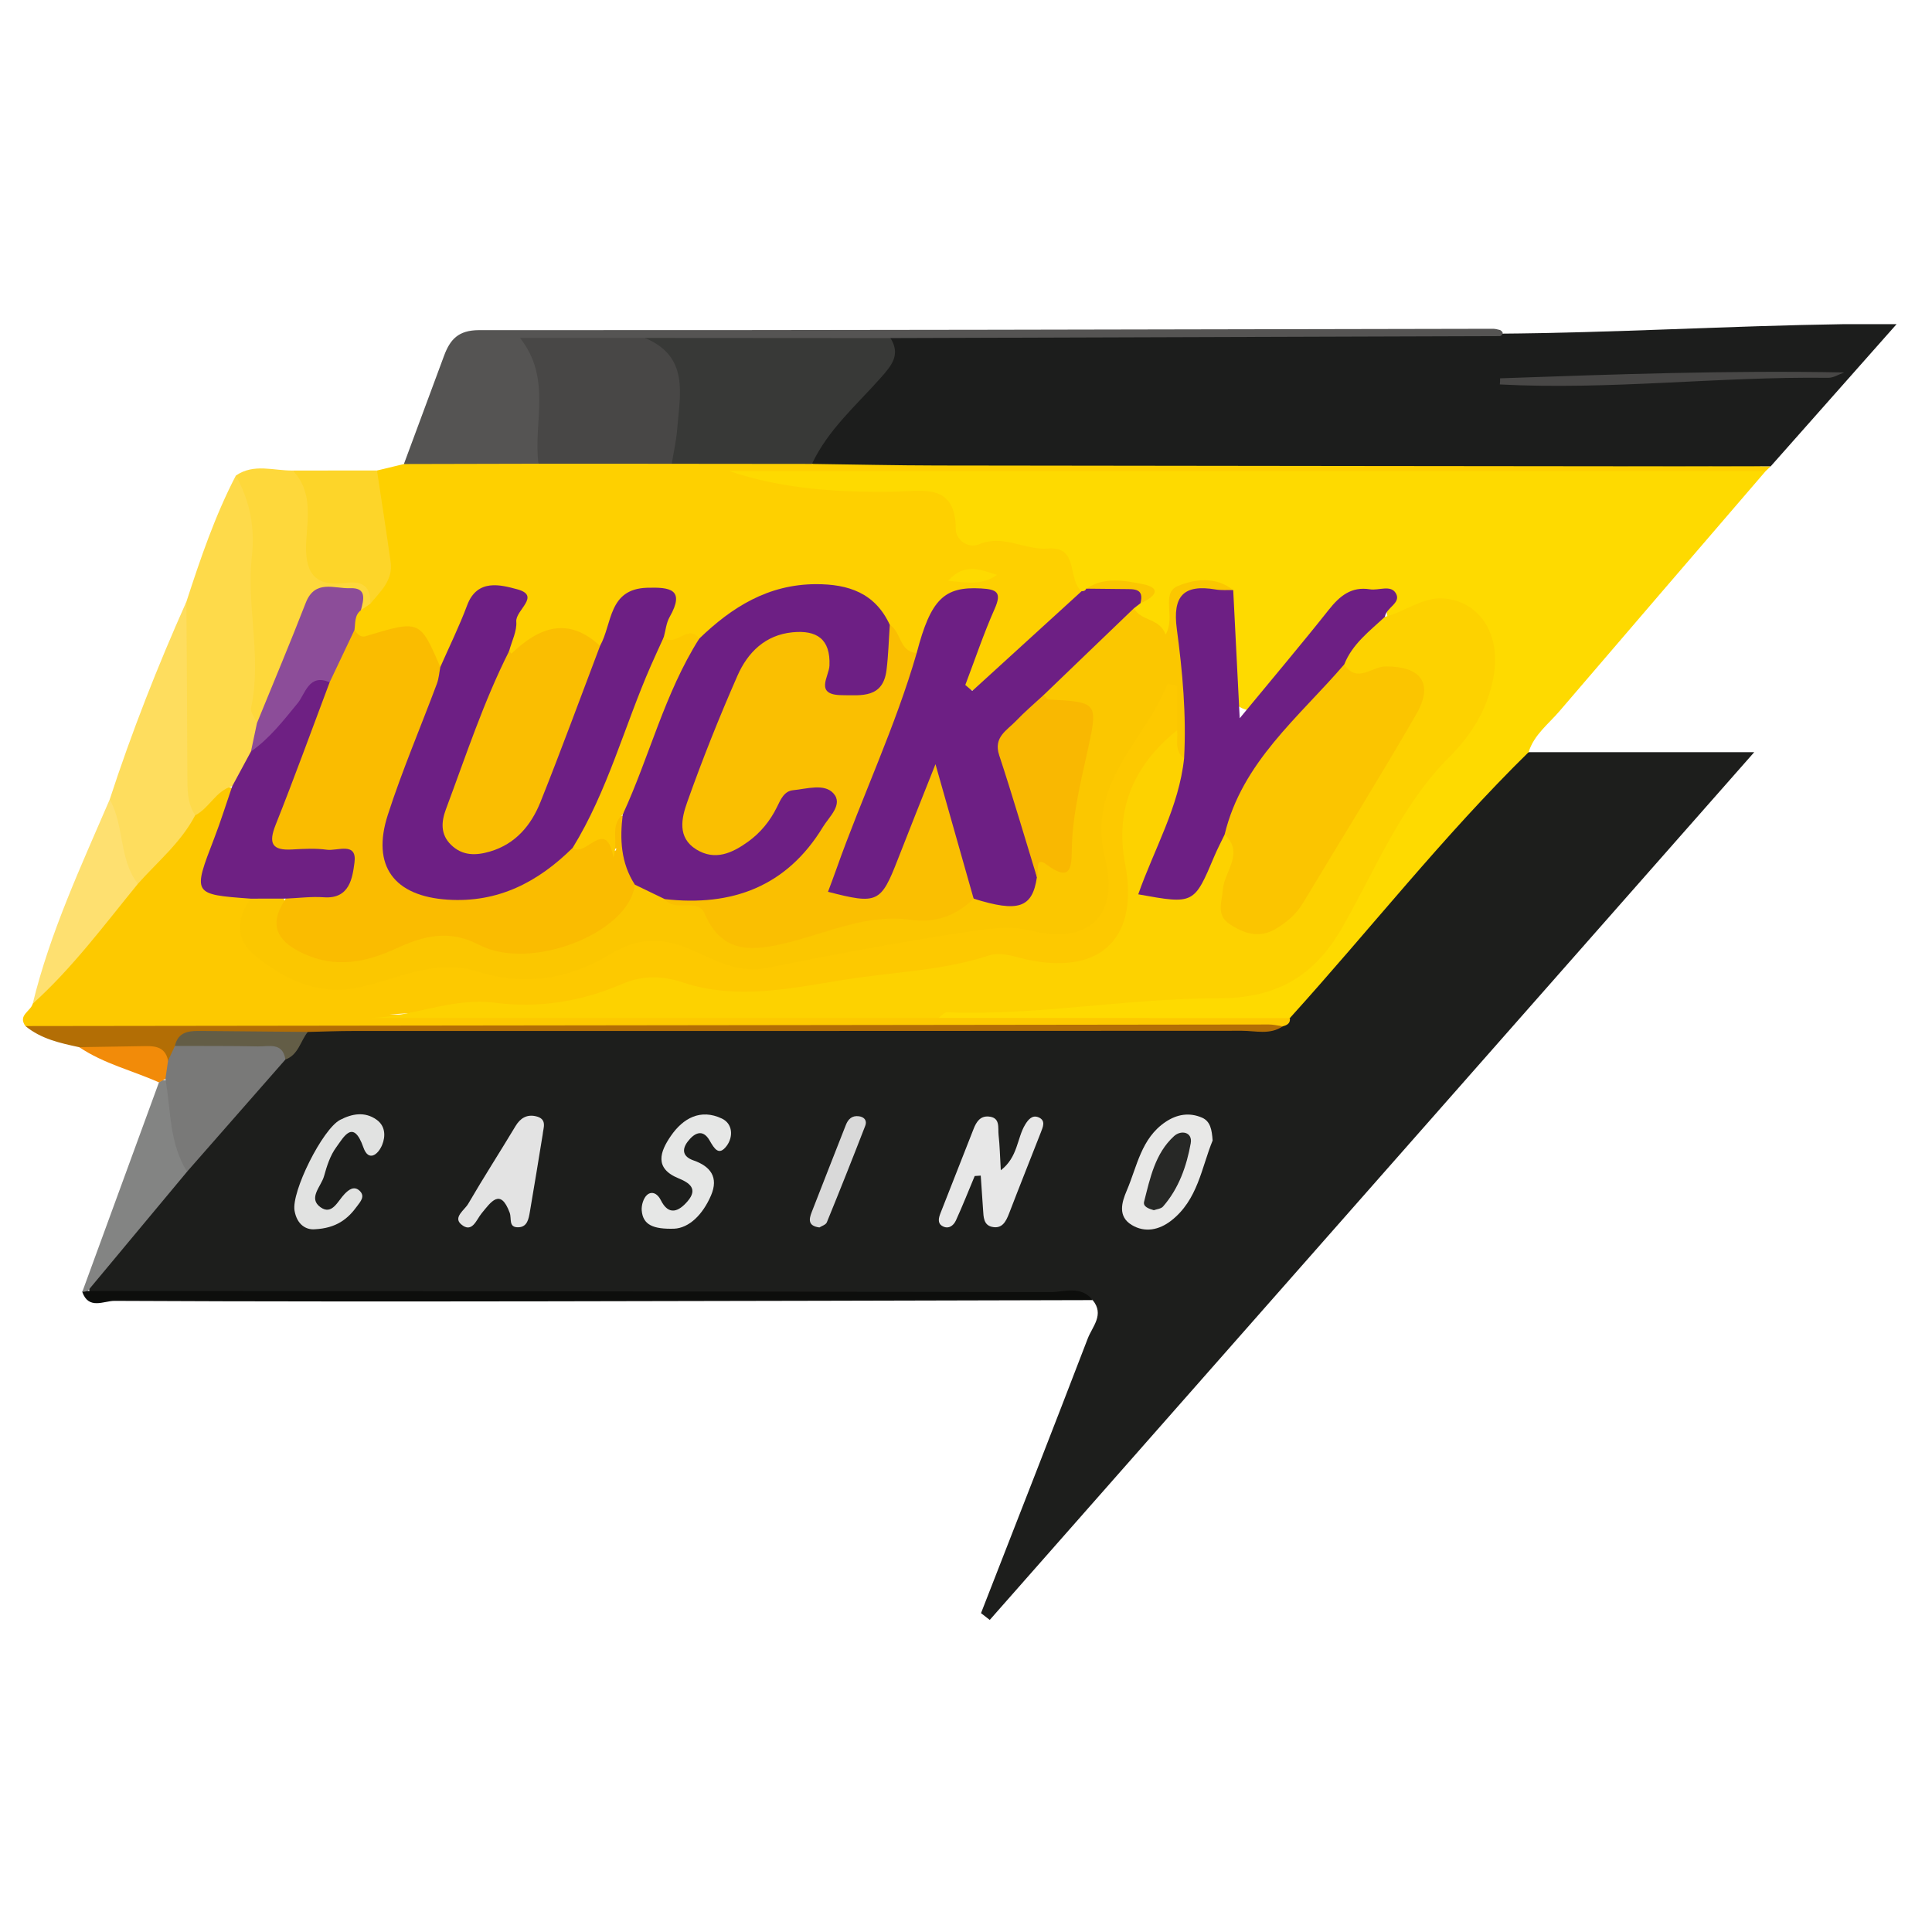
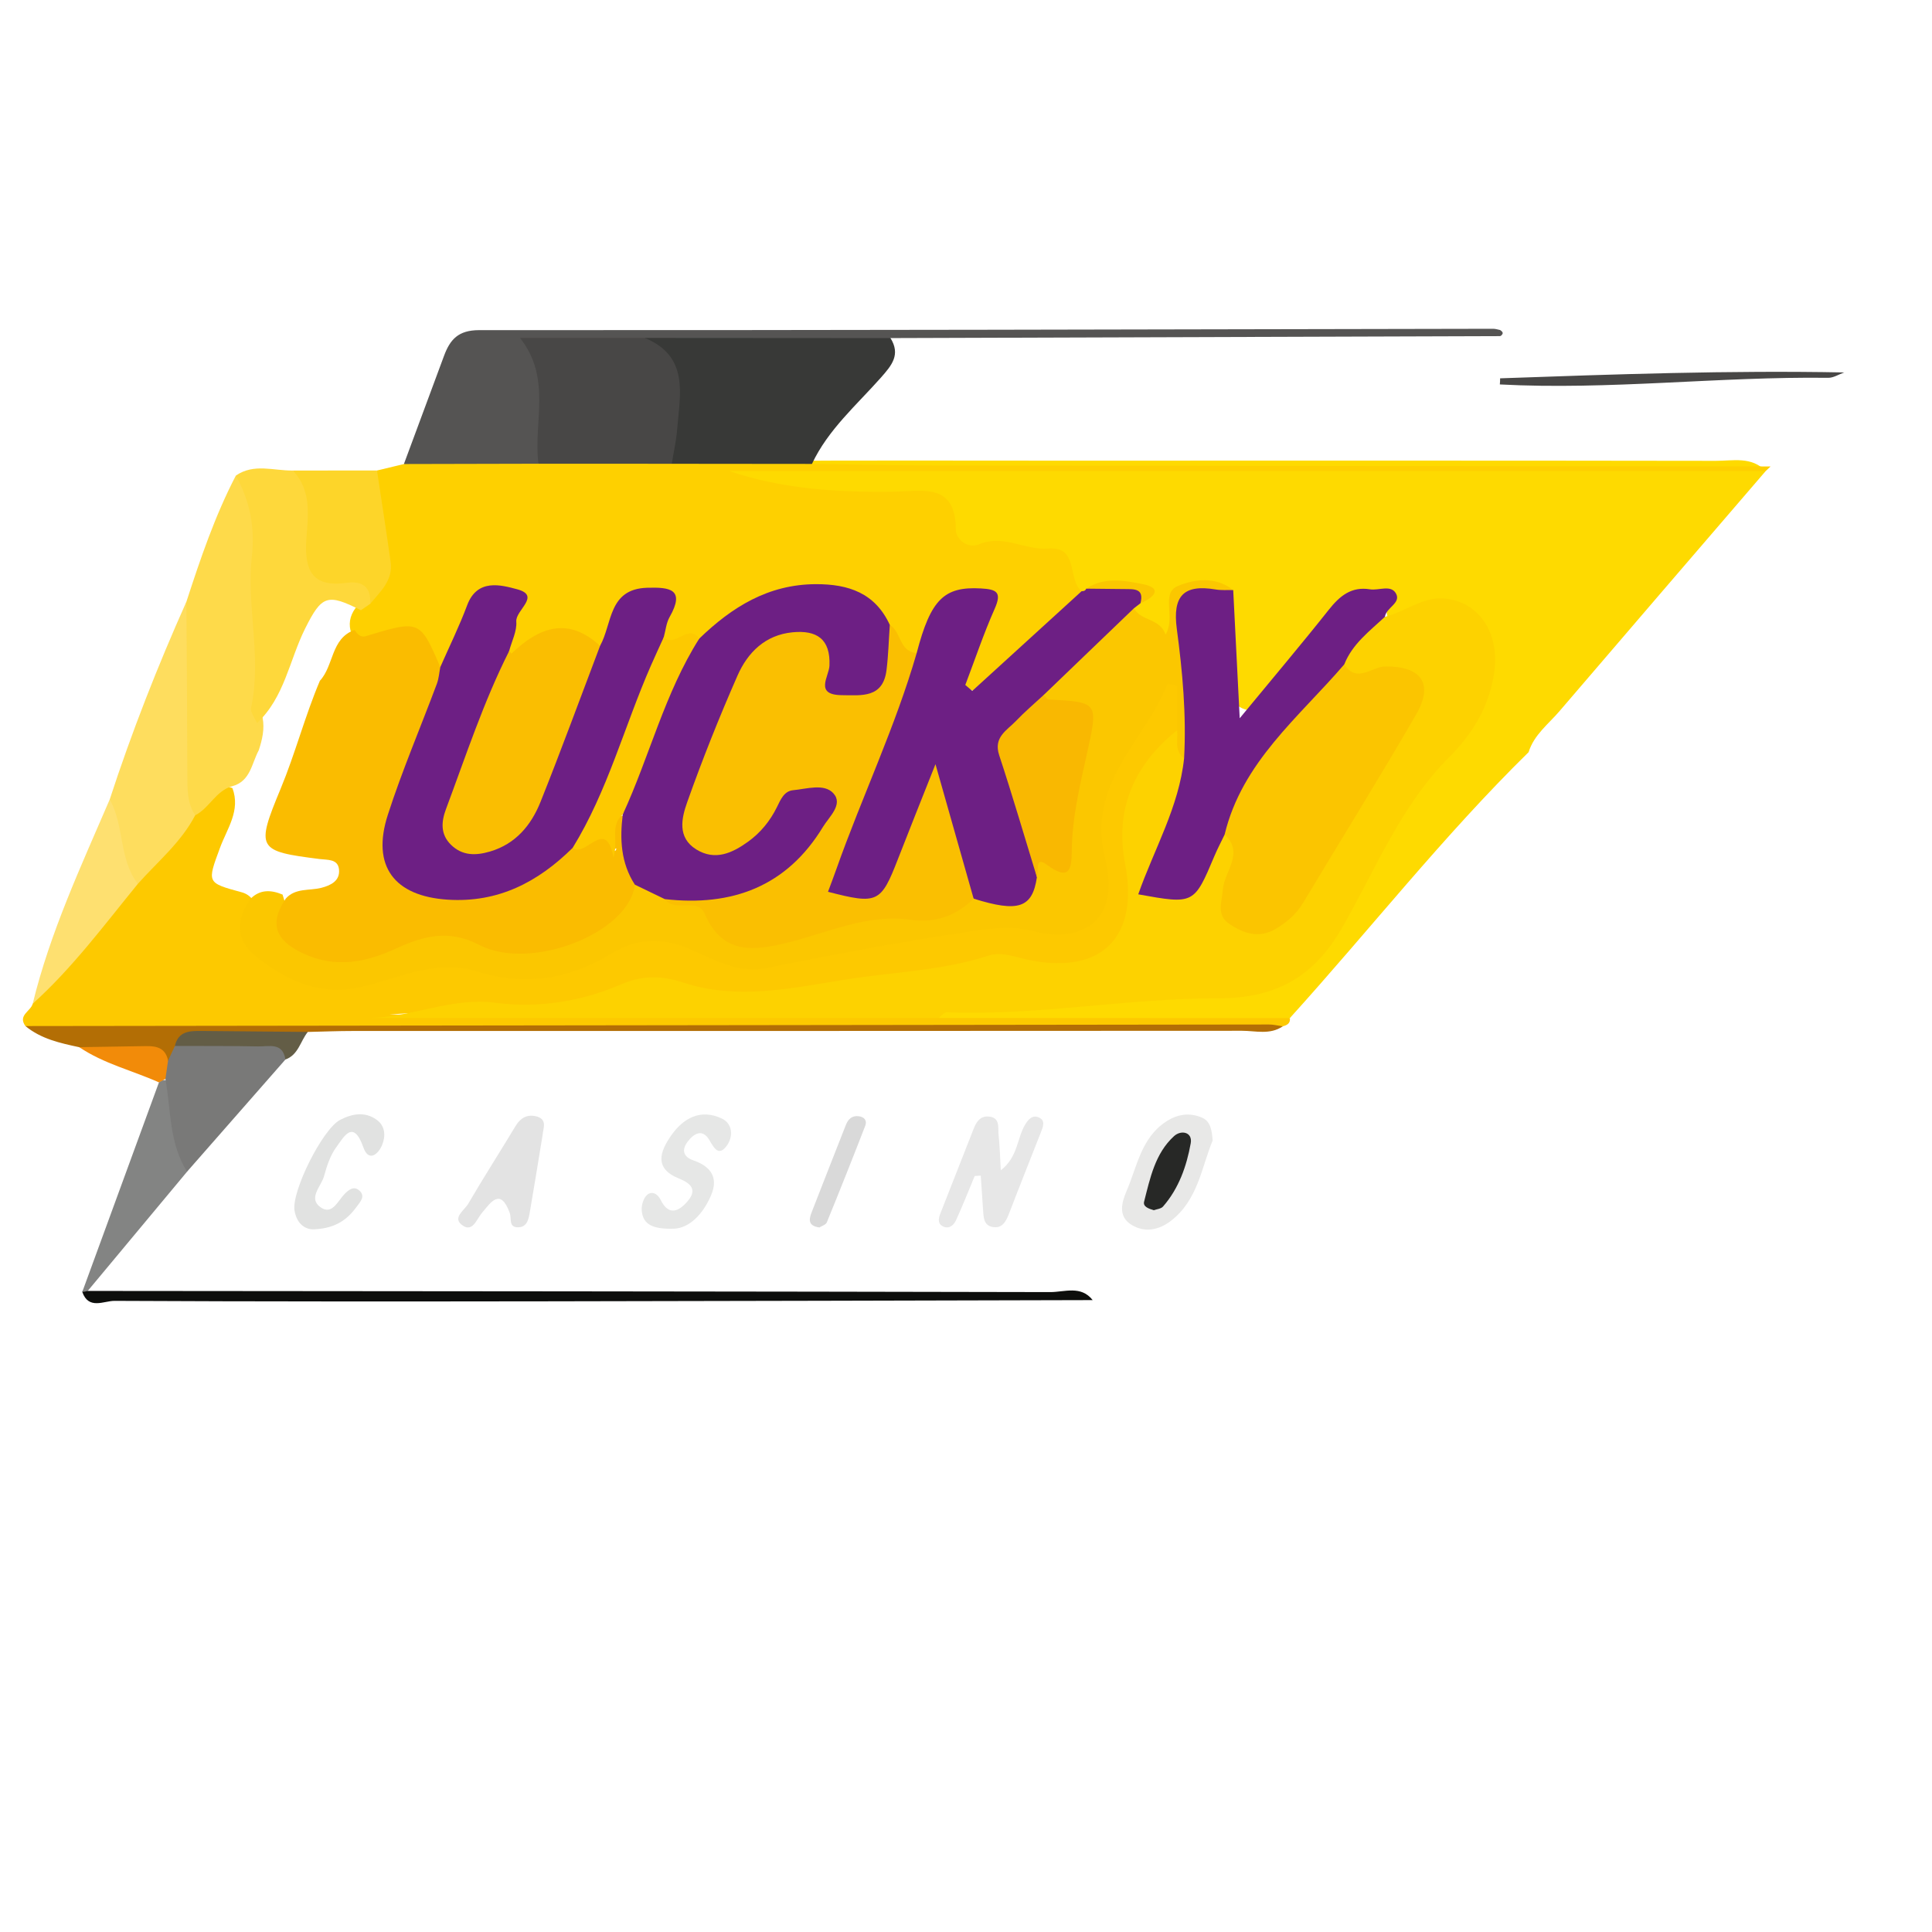
<svg xmlns="http://www.w3.org/2000/svg" version="1.1" id="Layer_1" x="0px" y="0px" width="200px" height="200px" viewBox="0 0 200 200" enable-background="new 0 0 200 200" xml:space="preserve">
  <g>
-     <path fill-rule="evenodd" clip-rule="evenodd" fill="#1D1E1C" d="M158.24,77.864c7.447,0,14.893,0,23.359,0   c-26.846,30.472-52.994,60.151-79.14,89.83c-0.302-0.234-0.603-0.469-0.905-0.702c3.694-9.476,7.41-18.941,11.052-28.437   c0.473-1.233,1.751-2.472,0.507-3.968c-1.164-1.005-2.558-0.484-3.828-0.485c-32.816-0.033-65.632-0.029-98.438-0.025   c-1.885,0.15-1.946-0.583-1.128-2.058c1.985-3.577,5.07-6.249,7.561-9.406c0.438-0.556,0.976-1.036,1.471-1.545   c3.491-4.046,6.854-8.208,10.558-12.077c1.057-1.193,1.857-2.691,3.638-3.014c3.74-0.332,7.484-0.148,11.225-0.158   c28.974-0.08,57.948,0.117,86.911-0.111c0.568-0.135,1.064-0.42,1.479-0.832c6.516-6.898,12.287-14.467,18.852-21.319   C153.439,81.438,154.975,78.56,158.24,77.864z" />
    <path fill-rule="evenodd" clip-rule="evenodd" fill="#FEDA00" d="M158.24,77.864c-8.818,8.653-16.439,18.382-24.713,27.526   c-1.08,0.648-2.277,0.719-3.492,0.714c-10.601-0.045-21.201,0.106-31.791-0.077c-0.833-0.294-1.851-0.619-0.65-1.622   c0.979-0.818,2.295-0.777,3.485-0.684c9.461,0.746,18.733-1.785,28.17-1.571c3.455,0.079,5.75-2.265,7.676-4.845   c1.229-1.645,2.322-3.419,3.172-5.278c2.59-5.66,6.064-10.7,10.156-15.362c1.777-2.027,3.043-4.388,3.404-7.102   c0.609-4.574-2.367-7.136-6.84-5.954c-1.037,0.274-2.023,0.854-3.158,0.498c-0.236-2.814-1.93-2.326-3.637-1.53   c-1.832,0.854-2.734,2.678-4.014,4.106c-0.967,1.079-1.848,2.234-2.811,3.313c-1.24,1.392-2.199,4.021-4.186,3.474   c-2.422-0.667-1.779-3.614-2.184-5.641c-0.373-1.88,0.199-3.865-0.475-5.73c-1.668-1.096-3.316-1.711-4.199,0.79   c-1.465,4.148-1.432,4.173-4.926,0.763c-0.116-0.489-0.019-0.949,0.179-1.389c0.067-1.7-1.246-0.914-1.966-1.018   c-1.279-0.186-2.549,0.385-3.863,0.204c-0.398-0.131-0.719-0.355-0.988-0.675c-1.381-3.164-4.303-3.316-7.059-3.362   c-2.793-0.048-4.983-0.66-6.085-3.501c-0.783-2.022-2.648-1.878-4.314-1.871c-4.359,0.02-8.705-0.065-13.018-0.776   c-0.715-0.119-1.458-0.115-2.147-0.334c-1.205-0.383-3.178-0.403-3.061-1.885c0.125-1.575,2.07-1.313,3.332-1.323   c10.4-0.081,20.8-0.036,31.2-0.038c22.734-0.005,45.469-0.015,68.205,0.021c1.754,0.003,3.674-0.479,5.143,1.057   c-7.113,8.276-14.234,16.545-21.33,24.837C160.303,74.951,158.801,76.057,158.24,77.864z" />
-     <path fill-rule="evenodd" clip-rule="evenodd" fill="#1C1D1C" d="M190.914,33.556c1.551,0,3.104,0,5.42,0   c-4.57,5.161-8.807,9.946-13.043,14.731c-32.635,0.096-65.269,0.008-97.894,0.044c-2.794-0.205-1.692-1.788-0.887-2.94   c1.172-1.678,2.652-3.128,3.94-4.731c1.352-1.683,3.055-3.1,3.407-5.434c0.106-0.708,0.875-0.689,1.49-0.687   c20.587,0.008,41.166,0,61.744,0.003C167.037,34.458,178.969,33.731,190.914,33.556z" />
    <path fill-rule="evenodd" clip-rule="evenodd" fill="#FED000" d="M84.052,48.024c4.342,0.057,8.684,0.158,13.027,0.164   c28.737,0.043,57.475,0.067,86.211,0.098c-0.168,0.159-0.336,0.317-0.504,0.476c-35.768,0.001-71.531,0.001-107.298,0.001   c5.571,1.886,11.308,2.22,17.104,2.134c2.891-0.042,6.351-0.967,6.357,3.944c0,0.913,1.157,2.028,2.45,1.489   c2.48-1.035,4.707,0.649,7.109,0.456c3.221-0.259,1.947,3.214,3.467,4.41c-0.346,2.474-2.507,3.394-4.121,4.76   c-1.751,1.484-3.223,3.261-5.01,4.7c-0.749,0.603-1.619,1.29-2.594,0.609c-0.984-0.687-0.56-1.745-0.317-2.662   c0.34-1.285,0.997-2.459,1.397-3.722c0.273-0.863,1.103-1.937-0.004-2.601c-1.119-0.671-2.341-0.227-3.336,0.612   c-1.54,1.299-1.629,3.48-2.965,4.909c-2.288,0.586-2.529-1.541-3.54-2.651c-2.703-5.351-10.612-4.368-14.914-1.285   c-1.251,0.896-2.177,2.243-3.742,2.708c-1.487-0.438-3.262,1.496-4.565-0.54c-0.923-1.195,1.653-3.333-0.857-3.926   c-2.248-0.531-2.997,1.48-3.828,3.08c-0.33,0.636-0.609,1.305-1.134,1.821c-0.315,0.187-0.74,0.412-1.013,0.253   c-2.68-1.571-5.138-1.647-7.424,0.778c-0.614,0.65-1.313,0.36-1.699-0.466c-0.543-1.886,0.542-3.495,1.021-5.31   c-2.318-0.687-3.677,0.196-4.733,2.15c-0.903,1.671-1.504,3.57-3.103,4.805c-0.679-0.022-1.11-0.436-1.291-1.014   c-0.782-2.493-2.451-2.876-4.702-2.115c-1.088,0.368-2.271,0.947-3.114-0.479c-0.341-0.955-0.187-1.833,0.402-2.645   c0.333-0.443,0.733-0.83,1.09-1.252c1.309-1.576,1.457-3.331,1.247-5.341c-0.265-2.531-1.119-5.103-0.103-7.666   c0.929-0.223,1.858-0.446,2.788-0.668c4.458-2.26,9.214-0.853,13.833-1.133c4.636-0.113,9.271-0.124,13.908,0   c3.484-0.166,6.969-0.069,10.453-0.055C81.457,46.854,82.908,46.93,84.052,48.024z" />
    <path fill-rule="evenodd" clip-rule="evenodd" fill="#FDC900" d="M97.165,105.375c12.121,0.005,24.242,0.01,36.363,0.015   c0.066,0.555-0.297,0.739-0.738,0.853c-1.305,0.408-2.646,0.209-3.969,0.209c-30.743,0.013-61.489-0.161-92.23,0.119   c-8.681,0.078-17.374,0.598-26.07,0.639c-2.683,0.014-5.305-0.283-7.887-0.992c-0.819-1.119,0.543-1.526,0.752-2.31   c2.882-4.706,6.787-8.581,10.35-12.734c1.81-2.625,4.325-4.666,6.061-7.355c1.314-0.947,2-3.104,4.264-2.233   c0.866,2.313-0.548,4.181-1.277,6.153c-1.352,3.659-1.403,3.641,2.223,4.625c0.48,0.131,0.868,0.387,1.163,0.793   c-0.021,5.3,4.005,8.657,9.819,8.148c1.811-0.158,3.56-0.678,5.302-1.163c3.208-0.893,6.439-1.153,9.663-0.267   c3.854,1.062,7.442,0.421,10.812-1.534c3.619-2.101,7.265-2.444,11.056-0.573c3.806,1.879,7.742,1.774,11.619,0.451   c5.774-1.971,11.954-1.446,17.777-3.102c1.624-0.461,3.351-0.009,5.026,0.29c4.379,0.78,6.389-0.963,6.213-5.418   c-0.08-2.04-0.417-4.035-0.195-6.124c0.542-5.134,4.318-8.544,6.561-12.753c0.892-1.673,2.279-0.983,2.756,0.733   c0.4,1.435,0.27,2.875-0.514,4.205c-3.74,4.51-5.254,9.479-4.438,15.468c0.779,5.72-2.223,9.326-7.733,8.923   c-9.319-0.68-18.173,1.969-27.265,2.793c-4.23,0.383-8.436,0.668-12.592-0.511c-1.681-0.478-3.366-0.479-4.986,0.167   c-3.901,1.557-8.005,1.918-12.105,1.705c-4.563-0.236-9.099,0.508-12.61,0.432c4.931-0.433,10.904-0.275,16.87-0.502   c12.321-0.467,24.644-0.137,36.965-0.168C95.251,104.354,96.357,104.478,97.165,105.375z" />
    <path fill-rule="evenodd" clip-rule="evenodd" fill="#555453" d="M55.739,48.004c-4.643,0.011-9.284,0.021-13.927,0.032   c1.384-3.731,2.766-7.463,4.151-11.194c0.626-1.688,1.468-2.667,3.643-2.666c34.991,0.019,69.981-0.077,104.972-0.141   c0.238,0,0.475,0.083,0.713,0.128c0.244,0.152,0.32,0.296,0.23,0.434c-0.086,0.133-0.172,0.199-0.26,0.199   c-21.025,0.068-42.053,0.135-63.078,0.202c-1.408,1.266-3.163,1.028-4.822,1.037c-6.753,0.036-13.507,0.079-20.257-0.087   c-4.017-0.148-8.099,0.539-11.687-0.429C57.325,39.272,57.577,43.585,55.739,48.004z" />
    <path fill-rule="evenodd" clip-rule="evenodd" fill="#FEDA4A" d="M24.039,81.389c-1.7,0.466-2.355,2.261-3.833,3.012   c-1.604-0.678-1.86-2.146-1.868-3.58c-0.034-6.193-0.677-12.424,0.959-18.533c1.45-4.452,2.95-8.883,5.118-13.054   c2.964,1.62,2.874,4.458,2.776,7.22c-0.21,5.948,0.548,11.895-0.006,17.836c0.22,1.168-0.034,2.282-0.4,3.381   C26.045,79.037,25.938,80.877,24.039,81.389z" />
    <path fill-rule="evenodd" clip-rule="evenodd" fill="#FEDD5E" d="M19.297,62.287c0.036,5.986,0.083,11.972,0.097,17.958   c0.003,1.448-0.025,2.879,0.812,4.155c-1.457,2.802-3.883,4.793-5.936,7.096c-3.387-2.108-2.731-5.563-2.911-8.739   C13.631,75.788,16.309,68.978,19.297,62.287z" />
    <path fill-rule="evenodd" clip-rule="evenodd" fill="#FED83B" d="M26.6,74.856c-0.217-0.535-0.708-1.129-0.607-1.595   c1.129-5.22-0.488-10.453,0.075-15.614c0.341-3.132-0.207-5.784-1.652-8.414c1.865-1.292,3.915-0.493,5.892-0.524   c2.59,1.175,2.561,3.527,2.458,5.792c-0.127,2.845,0.413,4.879,3.875,5.03c1.682,0.074,2.585,1.16,1.678,2.98   c-0.32,0.22-0.64,0.44-0.96,0.66c-3.472-1.754-4.049-1.547-5.768,1.888C29.952,68.337,29.456,72.199,26.6,74.856z" />
    <path fill-rule="evenodd" clip-rule="evenodd" fill="#B36E05" d="M2.633,106.217c42.908-0.057,85.817-0.115,128.726-0.162   c0.477-0.001,0.953,0.122,1.432,0.188c-1.324,0.91-2.818,0.461-4.223,0.463c-30.667,0.026-61.332,0.016-91.998,0.02   c-1.568,0-3.137,0.064-4.705,0.1c-2.406,1.582-5.121,0.793-7.706,1.018c-1.732,0.15-3.637-0.559-5.106,0.973   c-0.535,0.622-1.074,1.237-2.013,1.141c-2.899-0.768-5.955-0.661-8.833-1.552C6.228,107.983,4.252,107.553,2.633,106.217z" />
    <path fill-rule="evenodd" clip-rule="evenodd" fill="#FDD529" d="M38.319,62.512c0.126-1.784-0.844-2.4-2.446-2.176   c-3.539,0.497-4.368-1.303-4.164-4.444c0.16-2.459,0.607-5.095-1.401-7.183c2.906-0.001,5.811-0.003,8.717-0.005   c0.475,3.16,0.977,6.316,1.414,9.482C40.699,60.072,39.377,61.241,38.319,62.512z" />
    <path fill-rule="evenodd" clip-rule="evenodd" fill="#FEE070" d="M11.359,82.756c1.532,2.726,0.926,6.165,2.911,8.74   c-3.483,4.264-6.767,8.704-10.885,12.411C5.18,96.531,8.381,89.686,11.359,82.756z" />
    <path fill-rule="evenodd" clip-rule="evenodd" fill="#0D0E0C" d="M9.082,133.637c33.214,0.028,66.43,0.047,99.645,0.12   c1.466,0.003,3.174-0.72,4.387,0.83c-18.752,0.043-37.503,0.1-56.255,0.125c-15.004,0.021-30.008,0.029-45.011-0.047   c-1.092-0.005-2.678,0.953-3.33-0.93C8.656,133.419,8.842,133.372,9.082,133.637z" />
    <path fill-rule="evenodd" clip-rule="evenodd" fill="#838483" d="M9.082,133.637c-0.184,0.056-0.373,0.088-0.564,0.099   c2.646-7.229,5.291-14.459,7.936-21.688c0.33-0.309,0.668-0.318,1.016-0.03c1.345,2.943,2.015,6.026,1.898,9.271   C15.939,125.404,12.51,129.521,9.082,133.637z" />
    <path fill-rule="evenodd" clip-rule="evenodd" fill="#484746" d="M155.262,39.797c0.021-0.21,0.031-0.422,0.029-0.633   c11.871-0.42,23.74-0.837,35.623-0.608c-0.555,0.194-1.109,0.563-1.66,0.556C177.916,38.968,166.609,40.397,155.262,39.797z" />
    <path fill-rule="evenodd" clip-rule="evenodd" fill="#F28B09" d="M17.123,111.688c-0.223,0.119-0.447,0.24-0.669,0.36   c-2.741-1.231-5.718-1.929-8.246-3.645c2.136-0.034,4.271-0.07,6.408-0.103c1.204-0.018,2.451-0.107,2.785,1.496   C17.831,110.504,17.806,111.144,17.123,111.688z" />
    <path fill-rule="evenodd" clip-rule="evenodd" fill="#797978" d="M17.123,111.688c0.092-0.63,0.184-1.26,0.276-1.89   c0.236-0.508,0.472-1.016,0.707-1.523c3.361-1.394,6.857-0.576,10.292-0.556c1,0.007,1.861,0.667,1.147,1.963   c-3.393,3.869-6.786,7.738-10.178,11.606C17.5,118.35,17.706,114.926,17.123,111.688z" />
    <path fill-rule="evenodd" clip-rule="evenodd" fill="#E7E7E7" d="M100.901,121.741c-0.642,1.534-1.251,3.083-1.943,4.595   c-0.263,0.575-0.813,0.961-1.449,0.559c-0.47-0.297-0.337-0.832-0.153-1.301c1.147-2.911,2.292-5.823,3.433-8.737   c0.279-0.712,0.676-1.336,1.53-1.276c1.273,0.088,0.967,1.165,1.055,1.926c0.122,1.067,0.141,2.147,0.228,3.64   c1.779-1.37,1.668-3.311,2.515-4.716c0.339-0.563,0.761-1.045,1.415-0.757c0.738,0.325,0.434,0.991,0.22,1.54   c-1.095,2.803-2.214,5.595-3.292,8.402c-0.327,0.849-0.728,1.621-1.773,1.387c-0.867-0.194-0.871-1.023-0.918-1.75   c-0.076-1.186-0.162-2.369-0.243-3.554C101.316,121.712,101.109,121.727,100.901,121.741z" />
    <path fill-rule="evenodd" clip-rule="evenodd" fill="#E8E8E7" d="M125.531,118.068c-1.146,2.766-1.521,6.156-4.311,8.309   c-1.225,0.943-2.686,1.261-4.06,0.434c-1.483-0.895-1.033-2.363-0.519-3.564c1.076-2.504,1.486-5.405,4.014-7.104   c1.191-0.799,2.459-1.008,3.764-0.45C125.297,116.066,125.453,116.942,125.531,118.068z" />
    <path fill-rule="evenodd" clip-rule="evenodd" fill="#E3E3E3" d="M56.181,117.424c-0.459,2.792-0.876,5.414-1.33,8.03   c-0.122,0.702-0.256,1.554-1.165,1.593c-1.086,0.046-0.696-0.897-0.925-1.511c-0.961-2.584-1.927-1.119-2.908,0.072   c-0.545,0.662-0.979,2.107-2.117,1.131c-0.852-0.73,0.359-1.479,0.734-2.124c1.576-2.71,3.279-5.346,4.892-8.035   c0.5-0.835,1.171-1.232,2.089-1.031C56.721,115.827,56.218,116.81,56.181,117.424z" />
    <path fill-rule="evenodd" clip-rule="evenodd" fill="#E6E7E6" d="M69.785,127.195c-2.162,0.058-3.233-0.387-3.355-1.896   c-0.042-0.535,0.183-1.29,0.566-1.612c0.484-0.407,1.069-0.138,1.404,0.539c0.829,1.678,1.88,1.18,2.785,0.119   c1.094-1.28,0.191-1.901-0.947-2.367c-2.539-1.04-1.909-2.759-0.797-4.379c1.271-1.852,3.084-2.854,5.292-1.805   c1.135,0.54,1.187,1.913,0.477,2.846c-0.803,1.056-1.267,0.264-1.754-0.583c-0.728-1.266-1.621-0.732-2.271,0.129   c-0.631,0.835-0.491,1.558,0.611,1.941c1.76,0.613,2.61,1.751,1.813,3.613C72.745,125.76,71.325,127.122,69.785,127.195z" />
    <path fill-rule="evenodd" clip-rule="evenodd" fill="#E1E2E1" d="M32.565,127.254c-0.855,0.068-1.816-0.453-2.073-1.917   c-0.346-1.972,2.903-8.474,4.721-9.411c1.237-0.639,2.547-0.881,3.764-0.02c0.92,0.65,0.956,1.716,0.577,2.628   c-0.414,0.996-1.403,1.766-1.934,0.251c-1.053-3-2.032-1.082-2.813-0.019c-0.625,0.85-0.975,1.947-1.261,2.986   c-0.292,1.062-1.691,2.285-0.359,3.226c1.198,0.847,1.773-0.652,2.496-1.39c0.399-0.406,0.963-0.878,1.552-0.313   c0.601,0.577,0.062,1.13-0.262,1.579C36.022,126.17,34.834,127.148,32.565,127.254z" />
    <path fill-rule="evenodd" clip-rule="evenodd" fill="#D9D9D9" d="M84.827,127.065c-1.199-0.153-1.089-0.84-0.805-1.571   c1.172-3.014,2.356-6.021,3.538-9.031c0.239-0.609,0.632-1,1.344-0.91c0.593,0.075,0.867,0.469,0.668,0.982   c-1.296,3.346-2.621,6.68-3.979,10C85.487,126.794,85.051,126.917,84.827,127.065z" />
    <path fill-rule="evenodd" clip-rule="evenodd" fill="#635D46" d="M29.545,109.682c-0.276-1.814-1.711-1.336-2.816-1.358   c-2.874-0.059-5.75-0.036-8.625-0.048c0.35-1.544,1.545-1.564,2.771-1.552c3.663,0.038,7.326,0.067,10.989,0.101   C31.092,107.776,30.897,109.198,29.545,109.682z" />
    <path fill-rule="evenodd" clip-rule="evenodd" fill="#FDD200" d="M97.165,105.375c-19.586,0-39.173,0-58.76,0   c4.342-0.105,8.384-2.156,12.885-1.567c4.4,0.575,8.873-0.112,13.063-1.927c2.059-0.892,4.078-0.93,6.313-0.186   c5.583,1.863,11.241,0.611,16.802-0.283c4.966-0.799,10.047-0.91,14.899-2.497c1.348-0.44,2.83,0.204,4.262,0.485   c7.53,1.485,11.287-2.501,9.841-9.978c-1.089-5.622,0.919-10.256,5.382-13.827c0.928,0.741,0.98,1.871,1.299,2.884   c0.318,3.804-2.174,6.82-2.896,10.331c-0.21,1.022-1.733,2.358,0,3.087c1.564,0.659,3.003-0.061,3.901-1.703   c0.777-1.418,0.811-3.373,2.73-4.025c2.451,1.077,1.248,2.979,1.018,4.634c-0.229,1.624-1.197,3.471,0.982,4.434   c1.994,0.882,3.658-0.145,4.713-1.716c4.377-6.521,8.113-13.437,12.121-20.185c1.252-2.108,0.152-3.287-2.459-3.279   c-1.477,0.004-3.129,1.05-4.334-0.694c-0.17-3.165,1.84-4.57,4.436-5.506c2.092-0.514,3.92-2.099,6.145-1.901   c3.611,0.322,5.748,3.555,5.172,7.648c-0.488,3.464-2.199,6.322-4.654,8.775c-5.047,5.039-7.629,11.644-11.098,17.672   c-2.916,5.068-6.822,7.309-12.895,7.298c-9.329-0.017-18.611,1.807-27.996,1.442C97.755,104.78,97.456,105.171,97.165,105.375z" />
    <path fill-rule="evenodd" clip-rule="evenodd" fill="#FBC700" d="M122.578,78.49c-1.049-0.762-0.607-1.899-0.727-2.895   c0-1.535,0-3.07,0-4.605c-0.328-0.069-0.654-0.138-0.98-0.207c-2.35,5.957-8.465,10.253-6.457,18.163   c1.496,5.896-1.859,8.865-7.628,7.408c-2.3-0.581-4.445-0.208-6.74,0.13c-6.996,1.035-13.924,2.369-20.854,3.751   c-2.698,0.538-5.229-0.853-7.614-1.917c-2.92-1.305-5.573-1.26-8.257,0.377c-4.424,2.699-8.958,3.434-14.088,1.832   c-3.929-1.229-7.824,0.655-11.658,1.599c-4.293,1.057-7.808-0.535-11.036-3.085c-2.208-1.744-2.125-3.836-0.596-6.012   c0.997-0.98,2.126-0.916,3.309-0.423c1.74,6.029,4.582,7.425,10.869,4.863c3.525-1.438,6.725-1.745,10.455-0.457   c6.342,2.193,11.129-0.834,15.03-5.686c1.385-0.13,2.558,0.516,3.773,1.01c2.115,0.506,4.104,1.009,5.408,3.159   c0.943,1.553,2.938,1.852,4.608,1.447c5.866-1.418,11.658-3.144,17.792-3.029c1.059,0.02,1.952-0.927,3.011-1.204   c2.121-0.51,5.092,1.552,6.192-2.051c0.132-0.593,0.259-1.585,0.673-1.6c3.786-0.134,2.945-3.17,3.397-5.326   c0.423-2.005,0.634-4.055,1.194-6.035c0.707-2.512,0.846-4.65-2.777-4.533c-0.494,0.016-0.853-0.399-1.102-0.839   c1.5-4.865,5.543-7.12,9.605-9.356c0.727,1.348,2.675,0.993,3.279,2.72c1.084-1.777-0.536-4.267,1.261-5.021   c1.702-0.714,3.929-1.037,5.739,0.418c-0.473,0.382-0.982,0.774-1.584,0.82c-3.039,0.233-3.355,2.235-2.998,4.612   c0.428,2.866,0.705,5.736,0.551,8.635C123.564,76.349,123.594,77.588,122.578,78.49z" />
    <path fill-rule="evenodd" clip-rule="evenodd" fill="#6D1F84" d="M117.383,62.969c-3.113,2.99-6.225,5.981-9.336,8.972   c-0.149,0.327-0.172,0.796-0.415,0.981c-4.122,3.148-3.093,7.043-1.54,10.939c0.896,2.252,0.699,4.655,1.248,6.943   c-0.466,3.184-1.916,3.676-6.552,2.222c-2.678-2.837-2.241-6.96-4.286-10.348c-1.424,2.697-2.097,5.522-3.257,8.14   c-0.802,1.809-1.947,2.945-4.028,3.1c-3.642,0.271-4.629-0.913-3.441-4.402c2.176-6.393,5.059-12.52,7.142-18.949   c0.379-1.169,1.067-2.152,1.98-2.977c1.455-5.567,2.846-6.891,6.653-6.675c1.621,0.092,2.182,0.38,1.418,2.104   c-1.143,2.573-2.04,5.253-3.042,7.889c0.24,0.205,0.482,0.41,0.722,0.614c3.775-3.443,7.553-6.886,11.328-10.33   c0.223,0.028,0.383-0.057,0.48-0.258c1.641-0.453,3.316-0.275,4.964-0.152c1.034,0.077,1.506,0.695,0.638,1.666   C117.832,62.623,117.606,62.796,117.383,62.969z" />
    <path fill-rule="evenodd" clip-rule="evenodd" fill="#6D1F84" d="M122.578,78.49c0.244-4.486-0.162-8.954-0.754-13.376   c-0.458-3.423,0.705-4.654,4.027-4.091c0.59,0.1,1.207,0.047,1.811,0.064c0.205,4.052,0.41,8.104,0.672,13.267   c3.525-4.278,6.434-7.715,9.229-11.242c1.133-1.426,2.334-2.417,4.254-2.107c0.914,0.147,2.148-0.5,2.682,0.412   c0.592,1.012-1.016,1.479-1.135,2.439c-1.59,1.481-3.367,2.8-4.207,4.923c-0.631,2.869-3.035,4.521-4.748,6.585   c-2.447,2.954-5.078,5.707-6.207,9.503c-0.209,0.698-0.729,1.227-1.428,1.527c-0.352,0.733-0.732,1.453-1.049,2.201   c-2.119,5.027-2.115,5.029-7.894,3.985C119.472,87.902,122.049,83.542,122.578,78.49z" />
    <path fill-rule="evenodd" clip-rule="evenodd" fill="#FBC700" d="M118.059,62.45c0.411-1.562-0.668-1.46-1.645-1.472   c-1.319-0.014-2.639-0.027-3.957-0.041c1.836-1.25,3.979-0.834,5.803-0.476C120.488,60.9,119.393,61.882,118.059,62.45z" />
    <path fill-rule="evenodd" clip-rule="evenodd" fill="#383937" d="M66.744,34.982c8.479,0.005,16.958,0.011,25.439,0.017   c1.064,1.711,0.142,2.811-0.995,4.095c-2.525,2.851-5.47,5.387-7.136,8.931c-4.838-0.005-9.676-0.009-14.514-0.014   c-0.506-0.567-0.814-1.253-0.683-1.986C69.564,42.064,69.704,38.232,66.744,34.982z" />
    <path fill-rule="evenodd" clip-rule="evenodd" fill="#FABF01" d="M94.898,67.592c-2.213,7.667-5.661,14.875-8.317,22.378   c-0.277,0.783-0.575,1.559-0.867,2.348c5.139,1.328,5.476,1.155,7.243-3.396c1.131-2.913,2.298-5.812,3.883-9.814   c1.512,5.33,2.731,9.625,3.949,13.919c-1.821,1.782-3.963,2.553-6.524,2.189c-4.455-0.63-8.451,1.289-12.607,2.332   c-3.512,0.882-6.867,1.367-8.711-2.971c-0.735-1.729-3.079-0.051-4.129-1.501c1.25-1.343,2.914-0.917,4.435-0.987   c4.909-0.225,8.366-2.763,10.892-6.768c0.463-0.733,1.432-1.701,0.227-2.485c-0.934-0.608-1.874,0.045-2.572,0.751   c-1.271,1.286-2.296,2.808-3.726,3.944c-1.769,1.406-3.662,2.569-5.934,1.239c-2.095-1.226-2.438-3.412-1.879-5.432   c1.511-5.466,3.445-10.803,6.487-15.643c0.85-1.352,2.188-2.246,3.724-2.757c3.258-1.085,5.413,0.094,6.136,3.44   c0.233,1.075,0.152,2.306,1.637,2.391c1.62,0.093,2.339-0.958,2.703-2.389c0.318-1.252-0.007-2.712,1.167-3.694   C93.31,65.397,93.07,67.485,94.898,67.592z" />
    <path fill-rule="evenodd" clip-rule="evenodd" fill="#FABC00" d="M65.722,91.581c-0.594,5.021-10.787,9.015-16.127,6.23   c-3.11-1.621-5.733-0.938-8.552,0.361c-3.144,1.448-6.307,2.109-9.696,0.512c-2.804-1.32-3.525-3.038-1.768-5.659   c1.004-1.128,2.452-0.796,3.7-1.121c1-0.261,1.922-0.732,1.817-1.886c-0.103-1.111-1.17-0.986-1.986-1.089   c-6.469-0.813-6.65-1.04-4.06-7.276c1.524-3.671,2.515-7.524,4.065-11.18c1.461-1.569,1.121-4.371,3.581-5.258   c0.287,0.39,0.599,0.811,1.153,0.643c5.617-1.693,5.616-1.698,7.734,3.198c1.018,3.358-1.097,6.028-2.077,8.907   c-0.817,2.396-2.04,4.667-2.542,7.171c-0.884,4.409,0.993,6.556,5.469,6.979c4.909,0.463,8.527-2.193,12.325-4.533   c1.616-0.159,3.478-3.428,4.797,0.36c0.103,0.474,0.442-0.366,0.092-0.032c-0.15,0.142-0.31,0.066-0.265-0.191   c0.207-1.194-1.343-3.111,1.335-3.305C65.423,86.751,66.345,89.059,65.722,91.581z" />
    <path fill-rule="evenodd" clip-rule="evenodd" fill="#6D1F84" d="M59.278,87.772c-3.584,3.542-7.703,5.701-12.938,5.361   c-5.521-0.359-7.91-3.465-6.192-8.784c1.481-4.588,3.386-9.04,5.076-13.562c0.204-0.546,0.243-1.154,0.357-1.733   c0.935-2.129,1.967-4.222,2.778-6.396c1.044-2.8,3.511-2.1,5.16-1.662c2.534,0.674-0.166,2.16-0.073,3.346   c0.078,0.992-0.47,2.033-0.74,3.052c-0.56,4.989-3.161,9.292-4.688,13.955c-0.641,1.957-2.446,4.357,0.341,5.7   c2.663,1.284,4.587-0.805,5.841-2.936c2.575-4.375,3.805-9.349,5.879-13.956c0.542-1.202,0.82-2.532,2.04-3.302   c1.277-2.279,0.841-5.892,4.875-6.01c2.348-0.069,3.972,0.131,2.317,3.044c-0.342,0.604-0.403,1.368-0.595,2.058   c-1.351,7.177-4.474,13.69-7.618,20.189C60.747,86.868,60.227,87.61,59.278,87.772z" />
    <path fill-rule="evenodd" clip-rule="evenodd" fill="#6D1F84" d="M65.722,91.581c-1.455-2.244-1.571-4.718-1.253-7.268   c1.424-6.595,2.921-13.157,7.914-18.2c3.375-3.263,7.138-5.622,12.067-5.64c3.395-0.013,6.146,0.92,7.662,4.214   c-0.108,1.559-0.147,3.127-0.339,4.675c-0.362,2.913-2.553,2.622-4.633,2.601c-2.865-0.028-1.323-1.92-1.274-3.053   c0.119-2.776-1.331-3.696-3.821-3.455c-2.834,0.275-4.646,2.09-5.699,4.486c-1.891,4.3-3.635,8.674-5.206,13.1   c-0.577,1.625-1.064,3.653,0.942,4.894c1.954,1.208,3.741,0.362,5.358-0.802c1.283-0.922,2.282-2.143,2.988-3.58   c0.375-0.762,0.735-1.661,1.673-1.75c1.417-0.136,3.215-0.726,4.168,0.316c1.054,1.151-0.444,2.44-1.072,3.476   c-3.741,6.176-9.418,8.274-16.381,7.481C67.785,92.578,66.754,92.08,65.722,91.581z" />
    <path fill-rule="evenodd" clip-rule="evenodd" fill="#FABE01" d="M62.12,66.856c-2.046,5.39-4.025,10.807-6.167,16.159   c-0.964,2.407-2.57,4.353-5.229,5.135c-1.466,0.431-2.856,0.458-4.037-0.697c-1.114-1.09-1.006-2.397-0.521-3.693   c2.059-5.503,3.885-11.101,6.542-16.365c0.078,0.089,0.155,0.178,0.232,0.267C55.785,64.942,58.766,63.775,62.12,66.856z" />
    <path fill-rule="evenodd" clip-rule="evenodd" fill="#484746" d="M66.744,34.982c4.638,1.914,3.645,5.838,3.353,9.484   c-0.094,1.188-0.367,2.363-0.558,3.543c-4.6-0.002-9.199-0.003-13.799-0.006c-0.555-4.268,1.413-8.83-1.912-13.022   C58.408,34.982,62.576,34.982,66.744,34.982z" />
-     <path fill-rule="evenodd" clip-rule="evenodd" fill="#8C4D99" d="M36.695,65.214c-0.858,1.807-1.715,3.614-2.573,5.42   c-1.971,0.506-2.249,2.592-3.507,3.766c-1.412,1.318-2.201,3.478-4.637,3.396c0.207-0.98,0.414-1.96,0.621-2.94   c1.689-4.146,3.431-8.272,5.049-12.446c0.958-2.475,2.991-1.452,4.617-1.518c1.734-0.071,1.387,1.194,1.094,2.279   C36.678,63.704,36.799,64.496,36.695,65.214z" />
    <path fill-rule="evenodd" clip-rule="evenodd" fill="#FDC900" d="M72.383,66.113c-3.583,5.656-5.143,12.191-7.914,18.2   c-1.367,1.138-0.417,2.748-0.966,4.445c-0.792-4.26-2.896,0.1-4.224-0.986c3.634-5.895,5.356-12.612,8.109-18.885   c0.432-0.984,0.886-1.958,1.33-2.938C69.89,67.109,71.231,64.489,72.383,66.113z" />
-     <path fill-rule="evenodd" clip-rule="evenodd" fill="#FEDA00" d="M103.201,59.51c-1.488,1.101-3.077,0.805-5.05,0.619   C99.857,58.176,101.567,59.017,103.201,59.51z" />
-     <path fill-rule="evenodd" clip-rule="evenodd" fill="#6E2083" d="M25.979,77.796c1.944-1.365,3.36-3.203,4.852-5.023   c0.757-0.925,1.156-3.091,3.292-2.138c-1.852,4.917-3.641,9.861-5.586,14.742c-0.765,1.919-0.394,2.683,1.704,2.561   c1.199-0.069,2.423-0.136,3.604,0.028c1.075,0.149,3.148-0.869,2.849,1.339c-0.209,1.54-0.482,3.776-3.16,3.582   c-1.308-0.094-2.635,0.083-3.954,0.137c-1.211,0.001-2.423,0.002-3.635,0.004c-6.029-0.442-6.012-0.436-3.761-6.272   c0.68-1.764,1.24-3.576,1.856-5.367C24.685,80.191,25.332,78.994,25.979,77.796z" />
    <path fill-rule="evenodd" clip-rule="evenodd" fill="#272826" d="M119.445,125.281c-0.518-0.152-1.142-0.363-1.008-0.884   c0.623-2.441,1.137-4.991,3.096-6.783c0.742-0.676,1.941-0.424,1.73,0.739c-0.424,2.365-1.23,4.672-2.865,6.546   C120.189,125.139,119.742,125.17,119.445,125.281z" />
    <path fill-rule="evenodd" clip-rule="evenodd" fill="#FBC500" d="M126.773,86.395c1.797-7.511,7.688-12.144,12.383-17.616   c1.301,2.008,2.867,0.219,4.268,0.21c3.68-0.023,5.033,1.754,3.178,4.965c-3.795,6.57-7.809,13.013-11.713,19.52   c-0.707,1.178-1.713,2.028-2.861,2.702c-1.68,0.99-3.285,0.463-4.752-0.521c-1.393-0.935-0.793-2.22-0.689-3.568   C126.73,90.209,128.85,88.333,126.773,86.395z" />
    <path fill-rule="evenodd" clip-rule="evenodd" fill="#F9B801" d="M107.34,90.805c-1.292-4.209-2.523-8.438-3.903-12.619   c-0.622-1.882,0.799-2.571,1.735-3.552c0.904-0.949,1.912-1.8,2.875-2.693c0.172,0.162,0.336,0.456,0.516,0.467   c5.207,0.29,5.139,0.271,3.924,5.759c-0.721,3.247-1.496,6.498-1.536,9.865c-0.022,1.852-0.166,3.282-2.604,1.472   C107.071,88.558,107.564,90.244,107.34,90.805z" />
  </g>
</svg>